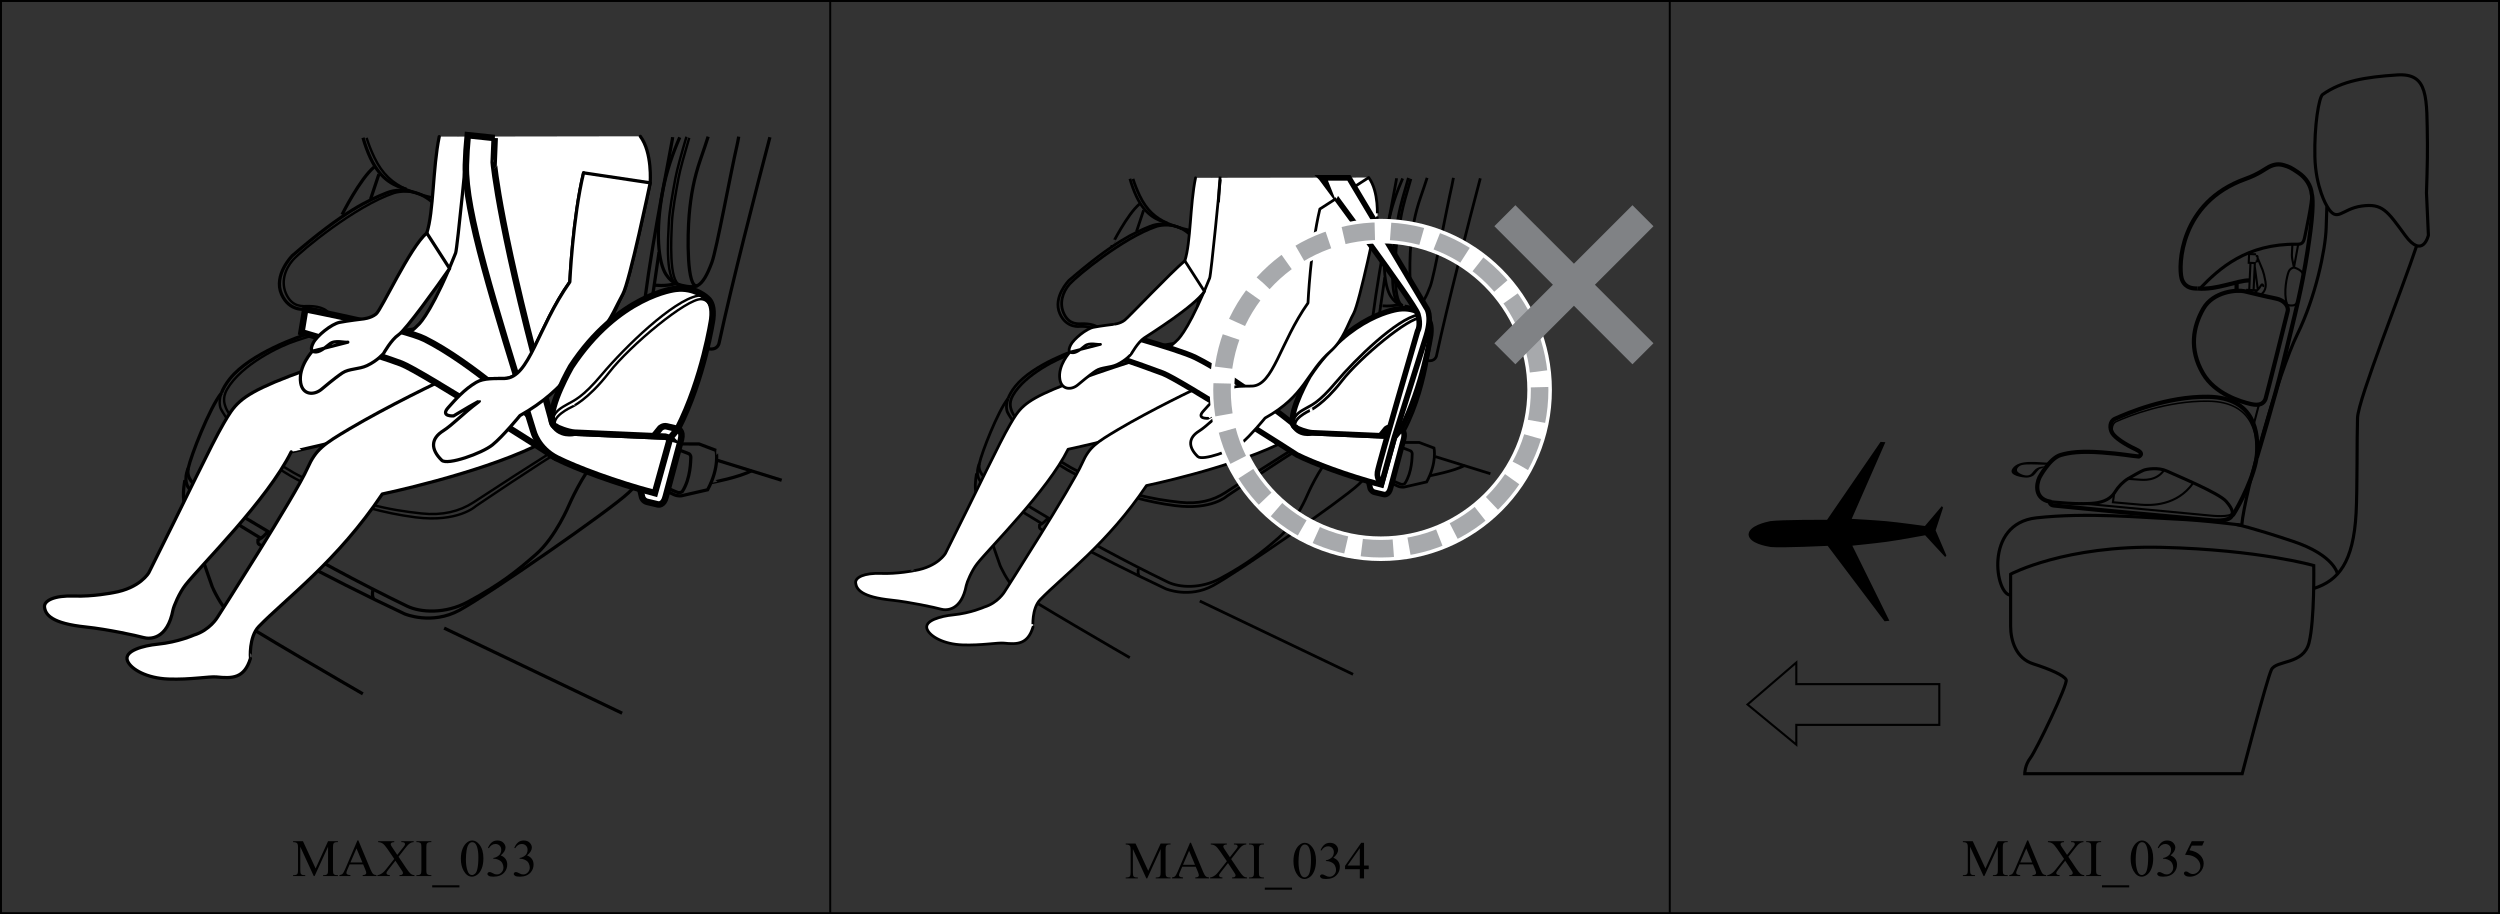
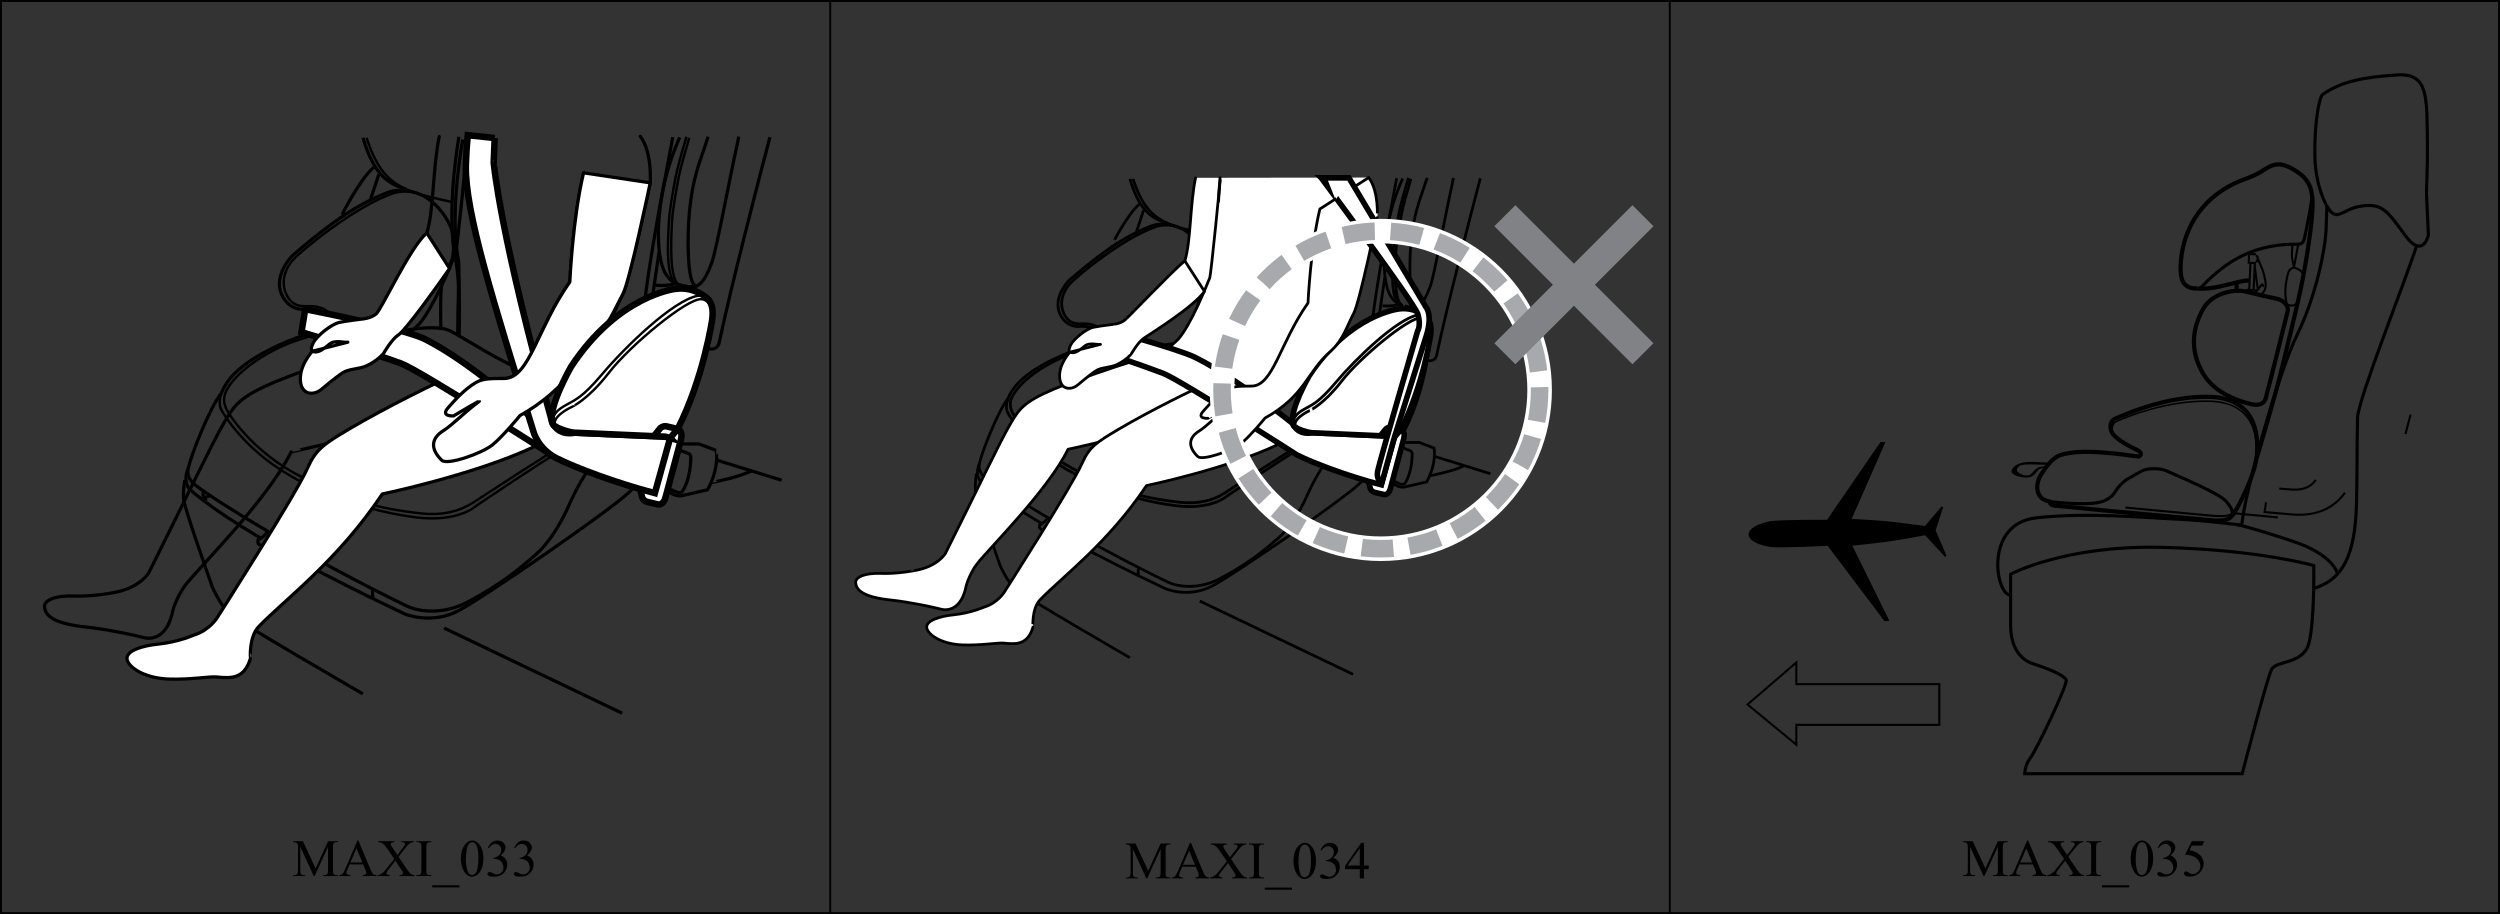
<svg xmlns="http://www.w3.org/2000/svg" xml:space="preserve" width="134mm" height="49mm" version="1.1" style="shape-rendering:geometricPrecision; text-rendering:geometricPrecision; image-rendering:optimizeQuality; fill-rule:evenodd; clip-rule:evenodd" viewBox="0 0 13418.63 4906.84">
  <rect x="0" y="0" width="13418.63" height="4906.84" fill="#333333" stroke="none" />
  <defs>
    <style type="text/css">
   
    .str2 {stroke:black;stroke-width:13.11;stroke-miterlimit:4}
    .str0 {stroke:black;stroke-width:10.59;stroke-miterlimit:4}
    .str7 {stroke:black;stroke-width:8.48;stroke-miterlimit:4}
    .str9 {stroke:black;stroke-width:11.31;stroke-miterlimit:10}
    .str8 {stroke:black;stroke-width:11.31;stroke-miterlimit:4}
    .str13 {stroke:white;stroke-width:131.8;stroke-miterlimit:4}
    .str6 {stroke:black;stroke-width:16.95;stroke-miterlimit:4}
    .str4 {stroke:black;stroke-width:34.98;stroke-miterlimit:4}
    .str11 {stroke:black;stroke-width:30.13;stroke-miterlimit:4}
    .str1 {stroke:black;stroke-width:17.48;stroke-miterlimit:4}
    .str5 {stroke:black;stroke-width:22.61;stroke-miterlimit:4}
    .str10 {stroke:black;stroke-width:15.05;stroke-miterlimit:4}
    .str3 {stroke:black;stroke-width:17.48;stroke-linecap:round;stroke-linejoin:round;stroke-miterlimit:4}
    .str12 {stroke:black;stroke-width:15.05;stroke-linecap:round;stroke-linejoin:round;stroke-miterlimit:4}
    .str14 {stroke:#A7A9AC;stroke-width:94.15;stroke-miterlimit:4;stroke-dasharray:169.556 84.778}
    .fil0 {fill:none;fill-rule:nonzero}
    .fil3 {fill:black;fill-rule:nonzero}
    .fil1 {fill:black;fill-rule:nonzero}
    .fil4 {fill:#808285;fill-rule:nonzero}
    .fil2 {fill:white;fill-rule:nonzero}
   
  </style>
  </defs>
  <g id="Слой_x0020_1">
    <polygon class="fil0 str0" points="5.3,4901.53 13413.33,4901.53 13413.33,5.3 5.3,5.3 " />
    <path class="fil1" d="M10646.59 4702.26l-72.26 -157.42 0 124.97c0,11.54 1.2,18.75 3.69,21.55 3.44,3.85 8.81,5.77 16.18,5.77l6.65 0 0 5.13 -65.13 0 0 -5.13 6.57 0c7.93,0 13.54,-2.4 16.82,-7.13 2,-2.96 3.04,-9.69 3.04,-20.19l0 -122.25c0,-8.25 -0.88,-14.26 -2.72,-17.94 -1.28,-2.64 -3.61,-4.89 -7.05,-6.73 -3.44,-1.76 -9.05,-2.64 -16.66,-2.64l0 -5.13 52.95 0 67.93 146.44 66.73 -146.44 53.03 0 0 5.13 -6.49 0c-8.01,0 -13.7,2.4 -16.98,7.21 -2,2.96 -3.04,9.61 -3.04,20.11l0 122.25c0,11.54 1.28,18.75 3.85,21.55 3.44,3.85 8.81,5.77 16.18,5.77l6.49 0 0 5.13 -79.47 0 0 -5.13 6.57 0c8.01,0 13.62,-2.4 16.82,-7.13 2,-2.96 3.04,-9.69 3.04,-20.19l0 -124.97 -72.18 157.42 -4.57 0zm265.01 -62.65l-72.42 0 -12.74 29.56c-3.12,7.29 -4.65,12.66 -4.65,16.26 0,2.8 1.36,5.29 4.09,7.45 2.64,2.16 8.49,3.61 17.54,4.25l0 5.13 -58.88 0 0 -5.13c7.77,-1.36 12.82,-3.2 15.14,-5.37 4.73,-4.41 9.93,-13.38 15.62,-26.92l65.77 -153.97 4.89 0 65.13 155.66c5.21,12.5 10.01,20.59 14.26,24.35 4.25,3.77 10.25,5.85 17.86,6.25l0 5.13 -73.86 0 0 -5.13c7.45,-0.4 12.5,-1.6 15.14,-3.77 2.64,-2.08 3.93,-4.65 3.93,-7.69 0,-4.01 -1.84,-10.41 -5.53,-19.15l-11.3 -26.92zm-3.85 -10.25l-31.72 -75.54 -32.61 75.54 64.33 0zm194.03 -30.76l40.14 59.92c11.14,16.58 19.47,27 24.83,31.4 5.37,4.41 12.18,6.81 20.43,7.21l0 5.13 -80.27 0 0 -5.13c5.37,-0.08 9.29,-0.56 11.86,-1.6 1.92,-0.88 3.52,-2.16 4.81,-3.85 1.2,-1.68 1.84,-3.44 1.84,-5.13 0,-2.16 -0.4,-4.25 -1.28,-6.41 -0.64,-1.52 -3.2,-5.61 -7.61,-12.1l-31.72 -48.07 -39.17 50.23c-4.17,5.37 -6.65,8.89 -7.45,10.65 -0.88,1.84 -1.28,3.69 -1.28,5.69 0,2.96 1.28,5.37 3.77,7.29 2.48,1.92 7.21,3.04 14.18,3.28l0 5.13 -66.33 0 0 -5.13c4.73,-0.4 8.73,-1.36 12.1,-2.88 5.69,-2.4 11.14,-5.61 16.34,-9.69 5.13,-4.01 10.98,-10.17 17.62,-18.59l44.14 -55.76 -36.85 -53.91c-10.01,-14.66 -18.51,-24.27 -25.48,-28.84 -6.97,-4.57 -15.06,-6.97 -24.19,-7.21l0 -5.13 86.52 0 0 5.13c-7.29,0.24 -12.34,1.44 -15.06,3.52 -2.72,2.16 -4.09,4.49 -4.09,7.13 0,3.36 2.24,8.33 6.65,14.9l28.68 42.86 33.25 -42.06c3.85,-4.97 6.25,-8.41 7.13,-10.25 0.88,-1.84 1.28,-3.69 1.28,-5.61 0,-1.92 -0.56,-3.61 -1.68,-5.13 -1.36,-1.92 -3.04,-3.28 -5.21,-4.09 -2.16,-0.72 -6.49,-1.2 -13.14,-1.28l0 -5.13 66.41 0 0 5.13c-5.21,0.24 -9.53,1.12 -12.82,2.48 -4.97,2.16 -9.53,4.97 -13.62,8.57 -4.17,3.61 -10.01,10.17 -17.62,19.87l-37.09 47.43zm176 98.54l0 5.13 -80.19 0 0 -5.13 6.65 0c7.69,0 13.3,-2.24 16.82,-6.73 2.16,-2.96 3.28,-10.01 3.28,-21.23l0 -120.89c0,-9.53 -0.56,-15.78 -1.76,-18.83 -0.96,-2.32 -2.88,-4.25 -5.69,-5.93 -4.09,-2.16 -8.25,-3.28 -12.66,-3.28l-6.65 0 0 -5.13 80.19 0 0 5.13 -6.81 0c-7.61,0 -13.22,2.24 -16.66,6.73 -2.32,2.96 -3.44,10.01 -3.44,21.31l0 120.89c0,9.45 0.56,15.7 1.76,18.75 0.88,2.32 2.8,4.25 5.77,5.93 4.01,2.16 8.17,3.28 12.58,3.28l6.81 0zm150.69 66.09l-146.12 0 0 -11.54 146.12 0 0 11.54zm7.69 -153.41c0,-21.39 3.2,-39.74 9.69,-55.2 6.49,-15.38 14.98,-26.84 25.64,-34.37 8.25,-6.01 16.82,-8.97 25.72,-8.97 14.34,0 27.24,7.29 38.61,21.95 14.26,18.11 21.39,42.7 21.39,73.7 0,21.71 -3.12,40.14 -9.37,55.28 -6.25,15.22 -14.26,26.28 -23.95,33.09 -9.69,6.81 -19.07,10.25 -28.04,10.25 -17.86,0 -32.77,-10.49 -44.62,-31.56 -10.01,-17.78 -15.06,-39.17 -15.06,-64.17zm27.08 3.44c0,25.72 3.2,46.79 9.53,63.05 5.21,13.7 13.06,20.59 23.47,20.59 4.97,0 10.09,-2.24 15.46,-6.73 5.37,-4.41 9.37,-11.94 12.1,-22.43 4.25,-15.78 6.41,-38.13 6.41,-66.89 0,-21.39 -2.24,-39.17 -6.65,-53.43 -3.28,-10.57 -7.61,-18.03 -12.82,-22.43 -3.77,-3.04 -8.33,-4.57 -13.7,-4.57 -6.25,0 -11.78,2.8 -16.66,8.41 -6.65,7.61 -11.14,19.63 -13.54,35.97 -2.4,16.42 -3.61,32.53 -3.61,48.47zm118.4 -62.49c5.37,-12.58 12.1,-22.35 20.27,-29.24 8.09,-6.81 18.27,-10.25 30.36,-10.25 14.98,0 26.52,4.89 34.53,14.66 6.09,7.29 9.13,15.06 9.13,23.31 0,13.62 -8.57,27.72 -25.72,42.22 11.54,4.49 20.27,10.9 26.12,19.31 5.85,8.41 8.81,18.27 8.81,29.56 0,16.18 -5.13,30.2 -15.46,42.06 -13.38,15.46 -32.85,23.15 -58.4,23.15 -12.58,0 -21.07,-1.6 -25.64,-4.73 -4.57,-3.12 -6.89,-6.41 -6.89,-10.01 0,-2.64 1.12,-5.05 3.28,-7.05 2.16,-2 4.73,-3.04 7.77,-3.04 2.32,0 4.65,0.4 7.05,1.12 1.52,0.48 5.13,2.16 10.65,5.05 5.53,2.88 9.29,4.65 11.38,5.21 3.44,0.96 7.05,1.44 10.9,1.44 9.37,0 17.54,-3.61 24.51,-10.9 6.97,-7.29 10.41,-15.86 10.41,-25.8 0,-7.29 -1.6,-14.34 -4.81,-21.23 -2.4,-5.13 -5.05,-9.05 -7.85,-11.7 -3.93,-3.69 -9.37,-7.05 -16.26,-10.01 -6.97,-2.96 -14.02,-4.49 -21.15,-4.49l-4.41 0 0 -4.17c7.29,-0.88 14.58,-3.52 21.87,-7.85 7.29,-4.33 12.66,-9.53 15.94,-15.62 3.28,-6.01 4.97,-12.74 4.97,-20.03 0,-9.45 -2.96,-17.14 -8.89,-22.99 -6.01,-5.85 -13.38,-8.73 -22.19,-8.73 -14.26,0 -26.2,7.61 -35.73,22.91l-4.57 -2.16zm249.63 -35.65l-10.73 23.47 -56.32 0 -12.26 25.15c24.35,3.61 43.66,12.66 57.92,27.16 12.26,12.5 18.35,27.24 18.35,44.14 0,9.85 -2,18.91 -5.93,27.32 -4.01,8.41 -9.05,15.54 -15.14,21.39 -6.09,5.85 -12.82,10.65 -20.27,14.26 -10.57,5.05 -21.47,7.53 -32.61,7.53 -11.22,0 -19.39,-1.92 -24.43,-5.77 -5.13,-3.77 -7.69,-8.01 -7.69,-12.58 0,-2.56 1.04,-4.81 3.2,-6.81 2.08,-2 4.73,-2.96 7.93,-2.96 2.4,0 4.49,0.4 6.33,1.12 1.76,0.72 4.81,2.64 9.13,5.61 6.89,4.81 13.86,7.21 20.99,7.21 10.82,0 20.27,-4.09 28.44,-12.26 8.09,-8.09 12.18,-18.03 12.18,-29.72 0,-11.3 -3.61,-21.87 -10.9,-31.72 -7.29,-9.77 -17.38,-17.3 -30.12,-22.59 -10.01,-4.17 -23.71,-6.57 -41.02,-7.21l35.89 -72.74 67.05 0z" />
    <path class="fil1" d="M1684.03 4702.26l-72.26 -157.42 0 124.97c0,11.54 1.2,18.75 3.69,21.55 3.44,3.85 8.81,5.77 16.18,5.77l6.65 0 0 5.13 -65.13 0 0 -5.13 6.57 0c7.93,0 13.54,-2.4 16.82,-7.13 2,-2.96 3.04,-9.69 3.04,-20.19l0 -122.25c0,-8.25 -0.88,-14.26 -2.72,-17.94 -1.28,-2.64 -3.61,-4.89 -7.05,-6.73 -3.44,-1.76 -9.05,-2.64 -16.66,-2.64l0 -5.13 52.95 0 67.93 146.44 66.73 -146.44 53.03 0 0 5.13 -6.49 0c-8.01,0 -13.7,2.4 -16.98,7.21 -2,2.96 -3.04,9.61 -3.04,20.11l0 122.25c0,11.54 1.28,18.75 3.85,21.55 3.44,3.85 8.81,5.77 16.18,5.77l6.49 0 0 5.13 -79.47 0 0 -5.13 6.57 0c8.01,0 13.62,-2.4 16.82,-7.13 2,-2.96 3.04,-9.69 3.04,-20.19l0 -124.97 -72.18 157.42 -4.57 0zm265.01 -62.65l-72.42 0 -12.74 29.56c-3.12,7.29 -4.65,12.66 -4.65,16.26 0,2.8 1.36,5.29 4.09,7.45 2.64,2.16 8.49,3.61 17.54,4.25l0 5.13 -58.88 0 0 -5.13c7.77,-1.36 12.82,-3.2 15.14,-5.37 4.73,-4.41 9.93,-13.38 15.62,-26.92l65.77 -153.97 4.89 0 65.13 155.66c5.21,12.5 10.01,20.59 14.26,24.35 4.25,3.77 10.25,5.85 17.86,6.25l0 5.13 -73.86 0 0 -5.13c7.45,-0.4 12.5,-1.6 15.14,-3.77 2.64,-2.08 3.93,-4.65 3.93,-7.69 0,-4.01 -1.84,-10.41 -5.53,-19.15l-11.3 -26.92zm-3.85 -10.25l-31.72 -75.54 -32.61 75.54 64.33 0zm194.03 -30.76l40.14 59.92c11.14,16.58 19.47,27 24.83,31.4 5.37,4.41 12.18,6.81 20.43,7.21l0 5.13 -80.27 0 0 -5.13c5.37,-0.08 9.29,-0.56 11.86,-1.6 1.92,-0.88 3.52,-2.16 4.81,-3.85 1.2,-1.68 1.84,-3.44 1.84,-5.13 0,-2.16 -0.4,-4.25 -1.28,-6.41 -0.64,-1.52 -3.2,-5.61 -7.61,-12.1l-31.72 -48.07 -39.17 50.23c-4.17,5.37 -6.65,8.89 -7.45,10.65 -0.88,1.84 -1.28,3.69 -1.28,5.69 0,2.96 1.28,5.37 3.77,7.29 2.48,1.92 7.21,3.04 14.18,3.28l0 5.13 -66.33 0 0 -5.13c4.73,-0.4 8.73,-1.36 12.1,-2.88 5.69,-2.4 11.14,-5.61 16.34,-9.69 5.13,-4.01 10.98,-10.17 17.62,-18.59l44.14 -55.76 -36.85 -53.91c-10.01,-14.66 -18.51,-24.27 -25.48,-28.84 -6.97,-4.57 -15.06,-6.97 -24.19,-7.21l0 -5.13 86.52 0 0 5.13c-7.29,0.24 -12.34,1.44 -15.06,3.52 -2.72,2.16 -4.09,4.49 -4.09,7.13 0,3.36 2.24,8.33 6.65,14.9l28.68 42.86 33.25 -42.06c3.85,-4.97 6.25,-8.41 7.13,-10.25 0.88,-1.84 1.28,-3.69 1.28,-5.61 0,-1.92 -0.56,-3.61 -1.68,-5.13 -1.36,-1.92 -3.04,-3.28 -5.21,-4.09 -2.16,-0.72 -6.49,-1.2 -13.14,-1.28l0 -5.13 66.41 0 0 5.13c-5.21,0.24 -9.53,1.12 -12.82,2.48 -4.97,2.16 -9.53,4.97 -13.62,8.57 -4.17,3.61 -10.01,10.17 -17.62,19.87l-37.09 47.43zm176 98.54l0 5.13 -80.19 0 0 -5.13 6.65 0c7.69,0 13.3,-2.24 16.82,-6.73 2.16,-2.96 3.28,-10.01 3.28,-21.23l0 -120.89c0,-9.53 -0.56,-15.78 -1.76,-18.83 -0.96,-2.32 -2.88,-4.25 -5.69,-5.93 -4.09,-2.16 -8.25,-3.28 -12.66,-3.28l-6.65 0 0 -5.13 80.19 0 0 5.13 -6.81 0c-7.61,0 -13.22,2.24 -16.66,6.73 -2.32,2.96 -3.44,10.01 -3.44,21.31l0 120.89c0,9.45 0.56,15.7 1.76,18.75 0.88,2.32 2.8,4.25 5.77,5.93 4.01,2.16 8.17,3.28 12.58,3.28l6.81 0zm150.69 66.09l-146.12 0 0 -11.54 146.12 0 0 11.54zm7.69 -153.41c0,-21.39 3.2,-39.74 9.69,-55.2 6.49,-15.38 14.98,-26.84 25.64,-34.37 8.25,-6.01 16.82,-8.97 25.72,-8.97 14.34,0 27.24,7.29 38.61,21.95 14.26,18.11 21.39,42.7 21.39,73.7 0,21.71 -3.12,40.14 -9.37,55.28 -6.25,15.22 -14.26,26.28 -23.95,33.09 -9.69,6.81 -19.07,10.25 -28.04,10.25 -17.86,0 -32.77,-10.49 -44.62,-31.56 -10.01,-17.78 -15.06,-39.17 -15.06,-64.17zm27.08 3.44c0,25.72 3.2,46.79 9.53,63.05 5.21,13.7 13.06,20.59 23.47,20.59 4.97,0 10.09,-2.24 15.46,-6.73 5.37,-4.41 9.37,-11.94 12.1,-22.43 4.25,-15.78 6.41,-38.13 6.41,-66.89 0,-21.39 -2.24,-39.17 -6.65,-53.43 -3.28,-10.57 -7.61,-18.03 -12.82,-22.43 -3.77,-3.04 -8.33,-4.57 -13.7,-4.57 -6.25,0 -11.78,2.8 -16.66,8.41 -6.65,7.61 -11.14,19.63 -13.54,35.97 -2.4,16.42 -3.61,32.53 -3.61,48.47zm118.4 -62.49c5.37,-12.58 12.1,-22.35 20.27,-29.24 8.09,-6.81 18.27,-10.25 30.36,-10.25 14.98,0 26.52,4.89 34.53,14.66 6.09,7.29 9.13,15.06 9.13,23.31 0,13.62 -8.57,27.72 -25.72,42.22 11.54,4.49 20.27,10.9 26.12,19.31 5.85,8.41 8.81,18.27 8.81,29.56 0,16.18 -5.13,30.2 -15.46,42.06 -13.38,15.46 -32.85,23.15 -58.4,23.15 -12.58,0 -21.07,-1.6 -25.64,-4.73 -4.57,-3.12 -6.89,-6.41 -6.89,-10.01 0,-2.64 1.12,-5.05 3.28,-7.05 2.16,-2 4.73,-3.04 7.77,-3.04 2.32,0 4.65,0.4 7.05,1.12 1.52,0.48 5.13,2.16 10.65,5.05 5.53,2.88 9.29,4.65 11.38,5.21 3.44,0.96 7.05,1.44 10.9,1.44 9.37,0 17.54,-3.61 24.51,-10.9 6.97,-7.29 10.41,-15.86 10.41,-25.8 0,-7.29 -1.6,-14.34 -4.81,-21.23 -2.4,-5.13 -5.05,-9.05 -7.85,-11.7 -3.93,-3.69 -9.37,-7.05 -16.26,-10.01 -6.97,-2.96 -14.02,-4.49 -21.15,-4.49l-4.41 0 0 -4.17c7.29,-0.88 14.58,-3.52 21.87,-7.85 7.29,-4.33 12.66,-9.53 15.94,-15.62 3.28,-6.01 4.97,-12.74 4.97,-20.03 0,-9.45 -2.96,-17.14 -8.89,-22.99 -6.01,-5.85 -13.38,-8.73 -22.19,-8.73 -14.26,0 -26.2,7.61 -35.73,22.91l-4.57 -2.16zm141.32 0c5.37,-12.58 12.1,-22.35 20.27,-29.24 8.09,-6.81 18.27,-10.25 30.36,-10.25 14.98,0 26.52,4.89 34.53,14.66 6.09,7.29 9.13,15.06 9.13,23.31 0,13.62 -8.57,27.72 -25.72,42.22 11.54,4.49 20.27,10.9 26.12,19.31 5.85,8.41 8.81,18.27 8.81,29.56 0,16.18 -5.13,30.2 -15.46,42.06 -13.38,15.46 -32.85,23.15 -58.4,23.15 -12.58,0 -21.07,-1.6 -25.64,-4.73 -4.57,-3.12 -6.89,-6.41 -6.89,-10.01 0,-2.64 1.12,-5.05 3.28,-7.05 2.16,-2 4.73,-3.04 7.77,-3.04 2.32,0 4.65,0.4 7.05,1.12 1.52,0.48 5.13,2.16 10.65,5.05 5.53,2.88 9.29,4.65 11.38,5.21 3.44,0.96 7.05,1.44 10.9,1.44 9.37,0 17.54,-3.61 24.51,-10.9 6.97,-7.29 10.41,-15.86 10.41,-25.8 0,-7.29 -1.6,-14.34 -4.81,-21.23 -2.4,-5.13 -5.05,-9.05 -7.85,-11.7 -3.93,-3.69 -9.37,-7.05 -16.26,-10.01 -6.97,-2.96 -14.02,-4.49 -21.15,-4.49l-4.41 0 0 -4.17c7.29,-0.88 14.58,-3.52 21.87,-7.85 7.29,-4.33 12.66,-9.53 15.94,-15.62 3.28,-6.01 4.97,-12.74 4.97,-20.03 0,-9.45 -2.96,-17.14 -8.89,-22.99 -6.01,-5.85 -13.38,-8.73 -22.19,-8.73 -14.26,0 -26.2,7.61 -35.73,22.91l-4.57 -2.16z" />
    <line class="fil0 str0" x1="4456.18" y1="0.01" x2="4456.18" y2="4906.84" />
    <line class="fil0 str0" x1="8962.43" y1="0.01" x2="8962.43" y2="4906.84" />
    <path class="fil0 str1" d="M3800.89 733.44c-11.8,37.55 -22.64,68.61 -41.62,123.75 -33.38,96.9 -51.11,189.28 -60.29,297.35 -9.36,108.17 -13.89,399.76 44.93,378.42" />
    <path class="fil0 str1" d="M3648.37 737.29c-34.94,80.01 -71.96,182.56 -91.46,289.25 -40.63,221.26 -23.07,383.22 17.94,446.53 34.55,53.31 74.99,55.96 74.99,55.96 0,0 64.76,19.72 94.08,3.89 28.89,-15.75 52.14,-57.44 77.05,-124.59 24.9,-66.91 101.6,-484.15 134.07,-624.41 3.35,-14.27 7.94,-37.23 9.92,-50.48" />
    <path class="fil0 str1" d="M3610.25 736.07c-0.36,3.82 -0.71,7.7 -1.35,11.55 -9.18,60.55 -99.8,494.37 -147.37,857.81" />
    <line class="fil0 str1" x1="2383.77" y1="3371.3" x2="3339.22" y2="3828.15" />
    <path class="fil0 str1" d="M992.76 2575.99c0,0.07 -12.68,57.72 -6.39,108.73 6.39,51.12 153.31,466.25 153.31,466.25 0,0.07 44.65,102.16 95.81,146.74 51.08,44.87 712.08,426.54 712.08,426.54" />
    <path class="fil0 str1" d="M1835.83 1152c0,0 95.8,-191.72 172.46,-255.56" />
    <line class="fil0 str1" x1="1989.09" y1="1068.92" x2="2033.78" y2="934.82" />
    <path class="fil0 str1" d="M4132.43 736.41c-70.94,269.76 -203.9,783.87 -272.12,1101.99 0,0 -4.71,43.27 -57.45,33.67" />
    <line class="fil0 str1" x1="3850.78" y1="2470.9" x2="4195.51" y2="2577.8" />
    <path class="fil0 str1" d="M3817.24 2590.55c0,0.03 153.25,-28.83 217.93,-64.68" />
    <path class="fil0 str1" d="M3614.09 2402.78l84.71 33.14c0,0 10.14,6.22 9.11,20.77 -1.09,14.49 0.36,110.54 -46.02,182.15 0,0 -11.21,8.26 -23.6,4.59 -12.37,-3.68 -77.65,-33.98 -77.65,-33.98" />
    <path class="fil0 str1" d="M3621.7 2382.75l130 0.14 92.13 34.84c-0.03,0 20.18,89.65 -45.74,211.07l-139.01 31.97c0,0 -18.8,4.21 -41.3,-5.83 -22.71,-9.96 -62.88,-30.35 -62.88,-30.35" />
    <path class="fil0 str2" d="M1967.62 739.87c10.88,34.27 24.61,69.39 41.72,105.21 42.75,89.48 98.11,138.23 172.57,171.3 65.39,28.97 145.26,45.96 243.79,68.14" />
    <path class="fil0 str2" d="M3684.4 734.01c-23.73,79.73 -51.01,177.06 -58.99,220.87 -12.4,67.89 -33,175.25 -35.86,245.52 -2.75,70.55 -24.97,330.52 60.3,328.68" />
    <path class="fil0 str2" d="M3699.49 739.83c-23.35,78.74 -49.96,173.1 -57.62,216.09 -12.4,67.86 -33.04,175.29 -35.82,245.81 -2.93,70.33 -17.38,311.72 43.8,327.29" />
    <path class="fil0 str1" d="M1948.43 739.26c11.09,38.96 24.61,76.17 40.31,109.55 57.83,123.5 134.91,149.15 193.24,167.55" />
    <path class="fil0 str2" d="M2272.49 1051.3c-75.96,-40.67 -156.68,-15.62 -156.68,-15.62 -208.36,69.85 -499.27,309.68 -543.54,359.88 -44.19,50.55 -66.98,122.69 -33.25,188.68 33.74,65.84 85.11,59.06 115.59,58.74 30.52,-0.49 106.51,4.71 118.38,56.46 11.76,51.5 -33.21,76.52 -33.21,76.52 0,0 -57.66,24.09 -146.04,51.22 -88.25,27.1 -298.84,129.76 -374.57,261.73 -30.31,52.85 -10.35,88.18 -5.59,103.33 4.74,14.84 131.88,232.52 415.45,373.2 283.6,140.78 457.77,171.16 632.92,190.47 112.16,12.27 204.39,-10.77 279.19,-59.27 74.71,-48.65 375.31,-245.91 485.28,-308.9 15.82,-9.11 45.35,-29.99 47.66,-65.39" />
    <path class="fil0 str1" d="M2366.59 1762.66c0,0 -99.34,-18.98 -294.91,33.49 -106.16,28.37 -216.09,-2.19 -216.09,-2.19 0,0 -78.67,-21.62 -115.73,-17.94" />
    <path class="fil0 str1" d="M2272.49 1051.3c76.17,40.84 136.47,126.51 155.02,191.22 0,0 22.04,119.48 -11.8,172.44 -15.41,23.73 -39,50.83 -46.67,126.4 -7.73,75.92 -2.43,221.29 -2.43,221.29 0,0 16.21,-1.02 54.3,15.37 0,0 75.96,43.02 138.48,80.57 62.57,37.7 285.3,168.09 455.5,208.71" />
    <path class="fil0 str2" d="M1188.62 2109.37c-21.03,57.4 -1.31,89.02 -1.31,89.02 -0.04,0 118.77,229.66 428.12,386.3 -0.03,0 264.95,147.2 614.47,191.97 229.13,29.32 323.7,-59.77 323.7,-59.77 0,0 355.99,-241.22 473.91,-308.83 39.75,-22.68 67.16,-51.29 71.75,-81.67" />
    <path class="fil0 str1" d="M3512.38 1530.07c0,0 58.96,8.76 114.6,-8.05" />
    <path class="fil0 str1" d="M1090.27 2637.91c0,0 -3.11,34.41 6.57,42.32 -0.11,0.03 3.53,-11.28 14.17,-14.17 5.86,-1.62 12.58,-4.45 12.58,-4.45" />
    <path class="fil0 str1" d="M2001.64 3168.58c0,0 -7.49,26.18 3.82,46.95" />
    <path class="fil0 str1" d="M3529.04 2387.57c9.78,23.52 -48.9,156.99 -154.99,256.86 -105.98,99.45 -748.5,543.22 -907.16,630.34 -149.64,82.24 -295.01,20.32 -295.01,20.32 -212.96,-99.84 -429.54,-211.08 -586,-293.82 0,0 -11.98,4.95 -23.74,8.2 -12.05,3.17 -19.68,0.07 -19.68,0.07 0,0 -147.81,-85 -152.57,-88 -4.81,-3.03 -5.55,-10.38 -5.55,-10.38l0.35 -13.04c12.02,-6.92 22.65,-10.7 45.68,-35.72l167.13 95.42 0.53 26.53" />
    <polyline class="fil0 str1" points="1585.83,3001.28 1586.26,2988.91 1598.02,2984.36 " />
    <path class="fil0 str1" d="M2483.73 748.53c-31.75,184.94 -61.96,461.37 -21.83,654.99 0,0.04 6.82,202.64 2.75,398.45" />
    <path class="fil0 str1" d="M2463.22 734.27c-17.3,105.39 -43.69,301.03 -36.77,481.05 0,0.07 1.27,56.1 6.36,94.68 5.02,38.43 32,165.04 27.63,266.47 -2.05,45.92 -3.21,137.59 -3.82,224.46" />
    <line class="fil0 str1" x1="3537.26" y1="1353.45" x2="3503.77" y2="1582.76" />
    <path class="fil0 str1" d="M1010.21 2513.8c0,0 -34.2,73.51 11.55,114.99 0,0 89.62,89.13 378.89,260.85" />
    <path class="fil0 str1" d="M3579.24 2415.16c0,0 -5.27,-33.46 -66.56,-32.51 -60.93,0.88 -223.02,-12.68 -305.32,75.78 -82.35,88.74 -151.8,249.41 -151.8,249.41 0,0 -73.06,175.68 -178.58,267.64 -105.49,92.27 -189.35,159.89 -364.97,254.98 -122.33,66.06 -255.09,57.8 -327.76,22.68 -531.78,-257.07 -1030.42,-565.69 -1134.81,-648.95 0,0.07 -51.54,-31.86 -39.25,-90.41 13.96,-66.27 114.54,-325.57 178.44,-404.42" />
    <path class="fil0 str1" d="M2272.49 1051.3c0,0 -100.47,-55.12 -197.37,-15.79 -96.82,39.1 -225.2,93.97 -506.47,337.02 0,0.03 -102.98,104.46 -57.31,207.19 41.97,94.43 126.97,79.84 126.97,79.84 0,0 102.13,-5.66 106.3,45.5 4.07,51.04 -27.48,66.83 -81.92,83.51 -54.72,16.6 -318.08,106.9 -428.66,244.11 -23.27,29.22 -37.41,54.8 -45.39,76.7" />
-     <path class="fil2" d="M2371.09 2470.55c29.39,28.62 216.09,-37.19 272.02,-82.62 56.24,-45.43 147.67,-157.31 147.67,-157.31 251.49,-140 257.88,-284.71 409.72,-417.78 77.72,-68.24 105.84,-168.08 142.19,-233.64 36.6,-65.75 147.13,-597.88 147.13,-597.88 0,0 12.51,-162.26 -53.09,-249.72l-1079.27 1.72c-34.76,166.04 -29.57,405.17 -66.87,517.26l55.85 86.73 66.63 103.89 32.47 -83.13c-12.23,30.63 -23.92,59 -34.98,85.21 -112.98,263.44 -169.25,303.7 -169.25,303.7 0,0 -51.09,56.04 -116.79,77.83 -65.6,21.94 -460.45,145.51 -650.19,225.77 -189.6,80.37 -217.36,124.88 -273.5,221.22 -69.28,118.95 -195.96,391.49 -402.09,802.06 0,0 -46.1,82.95 -192.08,107.53 0,0 -108.24,21.59 -209.17,17.84 -106.9,-3.96 -163.03,24.94 -158.58,60.02 5.06,40.55 38.5,87.11 223.13,106.3 113.54,11.94 271.8,46.27 307.73,56.31 35.58,10.24 128.38,10.45 158.69,-148.06 3.68,-19.29 33.56,-91.68 67.19,-134.46 80.29,-102.23 439.78,-456.38 567.38,-713.99 0,0.07 266.12,-55.78 536.16,-135.93l271.92 181.11z" />
    <path class="fil0 str3" d="M3132.34 927.72c-58.29,243.27 -73.9,585.76 -73.9,585.76 -175.08,248.13 -216.31,514.31 -349.46,517.99 -51.01,1.27 -111.92,-3.68 -153.17,20.92 -63.7,37.51 -111.78,92.45 -150.78,136.18 -43.2,48.76 29.32,43.81 29.32,43.81 0,0 177.98,-107.18 130.53,-72.25 -74.92,55.51 -137.73,121.81 -185.92,152.05 -66.27,41.58 -69.57,98.21 -7.88,158.37 29.39,28.65 216.09,-37.2 272.05,-82.62 56.21,-45.4 147.68,-157.32 147.68,-157.32 251.45,-139.99 257.85,-284.7 409.72,-417.77 77.68,-68.18 105.84,-168.08 142.15,-233.65 36.57,-65.7 147.14,-597.8 147.14,-597.8 0,0 12.5,-162.29 -53.1,-249.73" />
    <path class="fil0 str3" d="M2511.2 748.05c0,0 -56.67,587.84 -65.67,610.02 -12.23,30.63 -23.92,59 -34.98,85.21 -112.98,263.44 -169.25,303.78 -169.25,303.78 0,0 -51.05,55.99 -116.79,77.83 -65.6,21.9 -460.45,145.43 -650.19,225.69 -189.6,80.44 -217.4,124.95 -273.5,221.22 -69.28,118.95 -195.96,391.49 -402.09,802.06 0,0 -46.1,82.95 -192.08,107.54 0,0 -108.24,21.58 -209.17,17.83 -106.9,-3.96 -163.03,24.97 -158.58,60.02 5.09,40.56 38.5,87.11 223.13,106.3 113.54,11.94 271.84,46.27 307.73,56.35 35.58,10.2 128.38,10.41 158.69,-148.1 3.68,-19.25 33.56,-91.67 67.19,-134.38 80.29,-102.31 439.74,-456.46 567.31,-714.03 0,0.04 266.19,-55.82 536.23,-135.97" />
    <path class="fil2" d="M2422.47 2019.3c-64.18,26.14 -348.84,165.33 -545.8,281.94 -138.44,82.31 -181.22,109.79 -226.23,211.6 -63.9,144.95 -483.65,800.96 -483.65,800.96 0,0 -40.92,69.39 -126.73,95.14 0,0 -83.12,37.62 -194.26,48.75 -75.2,7.45 -183.88,35.61 -161.37,89.94 18.91,45 103.61,93.05 220.27,97.19 116.61,4.31 220.62,-15.05 257.61,-11.21 82.95,8.55 148.8,8.98 181.82,-99.44 -0.11,0 -9.5,-115.27 45.08,-171.62 144.48,-149.23 421.84,-351.36 662.51,-710.92 0,0 498.53,-103.79 818,-255.2l-447.24 -377.14z" />
    <path class="fil0 str3" d="M2357.5 733.36c-34.8,166.03 -29.6,405.16 -66.87,517.22" />
    <path class="fil0 str3" d="M2422.47 2019.3c-64.18,26.14 -348.84,165.33 -545.8,281.94 -138.44,82.31 -181.22,109.79 -226.23,211.6 -63.9,144.95 -483.65,800.96 -483.65,800.96 0,0 -40.92,69.39 -126.73,95.14 0,0 -83.12,37.62 -194.26,48.75 -75.2,7.45 -183.88,35.61 -161.37,89.94 18.91,45 103.61,93.05 220.27,97.19 116.61,4.31 220.62,-15.05 257.61,-11.21 82.95,8.55 148.8,8.98 181.82,-99.44 -0.11,0 -9.5,-115.27 45.08,-171.62 144.48,-149.23 421.84,-351.36 662.51,-710.92 0,0 498.53,-103.79 818,-255.2" />
    <path class="fil2" d="M3437.43 2630.2l9.33 39.56c-0.07,0.11 6.82,19.15 26.49,23.88 19.58,4.63 58.89,13.96 58.89,13.96 0,0 29.54,6.88 41.16,-42.26l81.99 -306.78c11.63,-49.07 -17.94,-56.07 -17.94,-56.07 0,0 -39.24,-9.14 -58.92,-13.95 -19.61,-4.56 -34.38,9.68 -34.38,9.68l-38.71 47.69 -67.9 284.28z" />
    <path class="fil2 str4" d="M2843.39 2233.12c0,0 -311.37,-287.64 -564.2,-413.75 -112.87,-56.45 -640.86,-159.81 -640.86,-159.81l-20.21 123.6c0,0 409.19,119.48 535.76,168.26 109.48,42.04 835.87,509.35 835.87,509.35l-146.36 -227.65z" />
    <path class="fil2 str3" d="M2413.07 1441.21c-65.96,95.28 -234.61,329.54 -273.75,355.6 -39.03,25.79 -80.4,99.94 -80.4,99.94 -0.07,0 -31.69,38.68 -88.99,65.64 -43.03,20.31 -97,15.93 -131.76,39.1 -16.6,11.06 -43.14,29.78 -112.24,87.71 -39.56,33.25 -101.03,32.4 -112.2,-34.16 -14.56,-87.78 63.45,-170.74 63.45,-170.74 0,0 -15.23,-5.93 3.96,-43.69 19.15,-37.77 98.03,-101.82 141.98,-110.47 43.87,-8.69 121.67,-17.87 121.67,-17.87 0,0 44.75,-2.96 73.86,-27.1 29.11,-23.8 182.46,-359.13 271.91,-434.62l122.52 190.65z" />
    <path class="fil2 str3" d="M1866.87 1836.55c-15.33,4.74 -68.65,-14.17 -97.33,9.78 -41.3,34.73 -68.14,51.05 -92.42,38.82l189.74 -48.61z" />
    <path class="fil2 str4" d="M2655.1 740.83l-5.33 130.92c-0.04,0 31.61,382.24 313.6,1393.58 36.49,80.12 120.99,57.06 120.99,57.06l486.21 21.37 26.36 7.35 -82.1 295.96c-212.46,-55.71 -423.32,-135.65 -524.92,-186.31 -105.07,-52.6 -127.53,-146.71 -127.53,-146.71 -214.86,-697.18 -368.14,-1179.71 -361.89,-1428.12 1.31,-51.33 4.99,-105.7 10.1,-160.31l144.52 15.22z" />
    <path class="fil2 str3" d="M3132.34 927.72c-58.29,243.27 -73.9,585.76 -73.9,585.76 -175.08,248.13 -216.31,514.31 -349.46,517.99 -51.01,1.27 -111.92,-3.68 -153.17,20.92 -63.7,37.51 -111.78,92.45 -150.78,136.18 -43.2,48.76 29.32,43.81 29.32,43.81 0,0 177.98,-107.18 130.53,-72.25 -74.92,55.51 -137.73,121.81 -185.92,152.05 -66.27,41.58 -69.57,98.21 -7.88,158.37 29.39,28.65 216.09,-37.2 272.05,-82.62 56.21,-45.4 147.68,-157.32 147.68,-157.32 251.45,-139.99 342.88,-324.58 434.58,-447.59 61.79,-83.02 80.97,-138.26 117.28,-203.83 36.57,-65.7 147.14,-597.8 147.14,-597.8l-357.48 -53.66z" />
    <path class="fil2 str4" d="M3596.9 2351.1l-26.35 -7.35 -486.18 -21.37c-35.57,-2.19 -95.34,-25.94 -99.69,-31.76 0,0 -19.01,-6.11 -21.3,-25.26 -19.65,-85.49 101.67,-296.71 101.67,-296.71 253.22,-385.6 560.85,-418.06 560.85,-418.06 105.98,-13.67 171.58,52.32 171.58,52.32 18.55,16.18 33.11,48.15 25.37,111.17 0,0 -46.63,316.67 -185.5,588.44l-40.46 48.58z" />
    <path class="fil0 str2" d="M2984.68 2290.62c0,0 -18.97,-6.12 -21.3,-25.27 -0.88,-6.6 0.39,-14.69 4.91,-24.79 17.91,-38.75 45.6,-52.78 77.44,-70.9 35.86,-20.67 79.66,-34.59 184.48,-159.26 124.63,-148.2 382.09,-397.84 515.42,-423 0,0.03 29.08,-4.56 51.86,15.47" />
    <path class="fil0 str2" d="M3099.29 2326.39c0,0 -7.17,-8.02 -32.4,-9.79 -35.61,-2.29 -77.79,-20.17 -82.2,-26 -37.24,-50.76 83.55,-106.13 83.55,-106.13 0,0.11 86.62,-37.4 200.83,-184.9 114.36,-147.45 419.08,-398.87 495.01,-393.79 56.98,3.96 60.05,79.03 58.78,108.24" />
    <path class="fil0 str4" d="M3437.43 2630.2l9.33 39.56c-0.07,0.11 6.82,19.15 26.49,23.88 19.58,4.63 58.89,13.96 58.89,13.96 0,0 29.54,6.88 41.16,-42.26l81.99 -306.78c11.63,-49.07 -17.94,-56.07 -17.94,-56.07 0,0 -39.24,-9.14 -58.92,-13.95 -19.61,-4.56 -34.38,9.68 -34.38,9.68l-38.71 47.69" />
    <path class="fil0 str5" d="M10946.65 2562.76c-17.1,36.49 -27.24,113.12 54.41,129.65 0,0 1.34,18.65 21.83,20.66l276.6 27.17 104.04 9.78 463.73 42.29c0,0 95.59,13.04 112.91,-25.3 0,0 3.92,-0.84 7.52,-6.39 29.36,-45.32 118.41,-212.46 126.51,-322.72 8.05,-110.25 -8.09,-304.83 -262.73,-308.08 -222.1,-2.86 -432.51,88.59 -499.41,118.34 -29.18,12.96 -29.18,51.93 -14.59,76.2 14.59,24.37 65.92,59.63 126.47,87.54 50.69,23.42 15.93,38.43 15.93,38.43 -47.91,-4.14 -87.25,-13.78 -198.12,-21.9 -115.44,-8.48 -174.83,0.46 -220.79,13.71 -60.13,17.3 -114.32,120.61 -114.32,120.61z" />
    <path class="fil0 str6" d="M11001.06 2692.42c0,0 172.32,20.67 257.11,5.83 55.68,-9.78 81.71,-36.7 95.84,-60.3 14.13,-23.56 41.4,-52.99 69.63,-69.53 28.3,-16.46 64.54,-37.02 81,-44.08 16.5,-7.1 81.25,-17.13 126.02,4.06 44.75,21.2 278.8,116.86 318.18,162.55 39.35,45.53 33.71,59.59 31.37,76.06" />
    <path class="fil0 str7" d="M12110.63 2461.27c8.05,-110.29 -4.1,-304.73 -258.66,-307.98 -222.18,-2.82 -424.81,79.13 -491.75,108.87 -29.18,12.97 -28.93,57.87 -10.17,78.29" />
    <path class="fil0 str5" d="M12218.62 1603c-61.41,-12.26 -127.96,-29.39 -172.08,-39.68 -37.41,-8.72 -166.28,-0.84 -220.62,94.11 -54.27,94.96 -77.9,216.17 -1.45,347.02 63.84,109.3 199.6,151.44 258.84,164.73 46.73,10.52 67.68,-4.42 76.74,-27.56 4.45,-11.31 108.8,-428.63 118.84,-470.9 7.35,-30.91 -23.52,-60.3 -60.26,-67.72z" />
    <path class="fil0 str5" d="M11794.78 1548.42c-65.67,2.54 -80.58,-38.04 -85,-54.26 -18.23,-66.77 -11.77,-407.33 342.67,-533.79 71.79,-25.62 106.38,-54.69 126.44,-64.72 29.39,-14.7 53.52,-16.64 79.45,-8.87 29.43,8.87 36.71,11.81 77.86,39.79 41.27,27.87 67.72,69.07 72.07,114.7 0,0 13.89,34.56 -7.24,197.69 -7.74,59.7 -20.03,148.38 -41.23,257.92 -6.96,36.07 -14.41,71.54 -22.36,107.15 -24.69,111.06 -53.59,223.12 -85.49,356.52 -41.94,175.36 -138.48,495.11 -138.48,495.11" />
    <path class="fil0 str6" d="M12408.25 1041.27c3.89,39.18 -32.18,203.94 -38.51,234.3 -6.36,30.27 -17.34,35.68 -40.48,35.36 -271.63,-3.79 -418.24,130.74 -520.37,236.87" />
-     <path class="fil0 str8" d="M12335.62 1310.91l-22.82 125.06c0,0 -19.51,1.76 -28.37,22.07 -8.76,20.14 -29.67,113.16 -9.5,172.58m37.87 -194.65c0,0 56.42,13.81 49.35,51.47m-24.72 116.61c-2.4,16.46 -13.01,32.93 -29.47,35.29 -16.42,2.36 -31.75,-3.53 -31.75,-3.53m28.23 -324.97c-2.12,66.98 -8.3,50.17 8.37,125.13m-904.94 1288.15l457.91 43.32c0,0 106.62,11.69 116.93,-13.18m-814.14 -52.6l243.72 22.89m-63.94 -81.39l-7.31 52.63 149.08 13.15c55.57,4.45 194.4,7.34 282.05,-116.9m-352.18 -21.97l57.02 4.07c28.58,2.25 96.37,9.14 138.76,-50.77m508.61 -350.44l-27.35 104.31" />
+     <path class="fil0 str8" d="M12335.62 1310.91l-22.82 125.06c0,0 -19.51,1.76 -28.37,22.07 -8.76,20.14 -29.67,113.16 -9.5,172.58m37.87 -194.65c0,0 56.42,13.81 49.35,51.47m-24.72 116.61c-2.4,16.46 -13.01,32.93 -29.47,35.29 -16.42,2.36 -31.75,-3.53 -31.75,-3.53m28.23 -324.97c-2.12,66.98 -8.3,50.17 8.37,125.13m-904.94 1288.15l457.91 43.32c0,0 106.62,11.69 116.93,-13.18l243.72 22.89m-63.94 -81.39l-7.31 52.63 149.08 13.15c55.57,4.45 194.4,7.34 282.05,-116.9m-352.18 -21.97l57.02 4.07c28.58,2.25 96.37,9.14 138.76,-50.77m508.61 -350.44l-27.35 104.31" />
    <path class="fil0 str5" d="M11794.78 1548.42c101.95,9.54 211.88,-43.45 279.19,-43.45m-69.14 9.54l0 45.95" />
    <path class="fil0 str8" d="M12096.02 1557.46l-23.42 -1.09 6.78 -145.37 23.42 1.06 -6.78 145.4zm-34.98 9.4l0.5 -10.96 45.92 2.15 -0.78 16.67m26.11 8.9c12.93,-9.46 34.66,-28.51 26.82,-72.59 -10.82,-61.19 -15.4,-60.83 -40.6,-122.76m-16.84 41.33l15.96 119.52c0,0 0.88,12.08 -9.46,13.78 -0.04,0 14.62,-7.78 27.55,-31.12 6.79,-12.19 13.89,0 10.39,7.8m-38.72 -166.24l6.93 0.35c2.04,0.07 3.38,6.92 2.99,15.22 -0.42,8.34 -2.32,15.02 -4.34,14.95l-6.93 -0.32m2.65 -38.36l-37.31 -1.77 -1.97 47.06 37.34 1.73" />
    <path class="fil3" d="M10994.92 2483.45c-52.49,-0.6 -158.9,-21.19 -193.63,32.44 -24.72,38.22 59.53,48.33 78.26,47.69 11.37,-0.35 26.32,-4.87 35.61,-11.59 10.69,-7.77 26.14,-35.57 38.71,-37.09 7.03,-0.85 29.67,-13.28 11.77,-11.17 -14.31,1.77 -29.68,4.99 -40.7,15.09 -7.21,6.6 -13.04,14.2 -19.29,21.69 -17.35,20.81 -51.58,9.71 -69.88,-2.72 -23.35,-15.75 -0.6,-38.22 18.37,-41.97 16.18,-3.14 33.32,-3.03 49.64,-3.1 24.51,0 48.96,1.76 73.47,2.01 5.8,0.07 31.16,-11.13 17.66,-11.28z" />
    <polygon class="fil0 str9" points="9641.65,3996.97 9641.65,3890.78 10409.12,3890.75 10409.12,3672.14 9641.65,3672.14 9641.65,3555.98 9379.8,3781.33 " />
    <path class="fil3" d="M9939.04 2784.98l180.66 -411.56 -25.86 -1.55 -287 417.99c0,0 -245.52,-0.85 -305.5,7.38 -22.57,5.05 -114.18,24.26 -115.98,71.61l0 0.53c0.04,0.17 0.04,0.31 0.04,0.49 3.92,47.2 96.3,62.32 119.05,66.31 60.3,5.58 305.54,-6.29 305.54,-6.29l305.36 404.77 25.76 -2.68 -198.86 -403.08c0,0 121.77,-12.26 184.24,-20.74 62.42,-8.44 206.66,-35.04 206.66,-35.04l107.54 116.64 6.5 -7.95 -57.8 -134.91 40 -122.51 -6.89 -7.67 -90.44 106.48c0,0 -145.3,-20.11 -208.08,-25.76 -62.74,-5.65 -184.94,-12.47 -184.94,-12.47z" />
    <path class="fil0 str6" d="M10791.87 3193.84c-79.6,3.78 -146.61,-383.15 138.47,-414.32 275.41,-30.1 563.89,-1.59 738.2,6.01 174.3,7.56 363.8,33.6 363.8,33.6 17.52,-184.91 199.42,-822.66 297.94,-1023.53 98.57,-200.87 151.62,-454.76 155.37,-572.23l3.82 -117.49c0,0 -60.61,-98.56 -64.43,-265.31 -3.79,-166.74 21.83,-319.52 41.72,-333.48 103.79,-72.88 228.57,-93.44 399.12,-104.82 170.52,-11.34 159.74,119.55 163.28,370.08 1.24,85.95 -5.12,262.8 -5.12,262.8l10.31 227.41c0,0 -29.25,131.38 -125.27,0 -96.01,-131.38 -121.28,-171.8 -232.44,-156.68 -111.14,15.12 -131.35,96.05 -187.17,0" />
    <path class="fil0 str6" d="M12971.42 1318.68c-73.24,223.66 -313.89,823.26 -317.45,924.15 -3.82,106.09 -0.64,380.93 -7.63,510.47 -14.41,265.52 -94.39,362.91 -227.09,405.34" />
    <path class="fil0 str6" d="M12004.42 2815.13c0,0 73.45,13.88 300.85,89.66 227.37,75.78 241.29,176.78 241.29,176.78" />
    <path class="fil0 str6" d="M10791.87 3081.92l0 277.64c0,80.86 30.3,174.68 121.27,203.58 90.94,28.86 166.75,62.32 176.85,85.99 10.14,23.7 -161.68,379.8 -192,419.04 -30.31,39.25 -30.31,84.75 -30.31,84.75l1167.2 0c0,0 131.41,-504.29 156.68,-557.88 25.26,-53.55 171.79,-25.11 202.14,-145.48 30.3,-120.32 25.26,-413.96 25.26,-413.96 0,0 -292.79,-84.75 -813.37,-97.68 -520.64,-12.94 -813.71,143.99 -813.71,143.99z" />
    <path class="fil1" d="M6152.98 4714.74l-72.26 -157.42 0 124.97c0,11.54 1.2,18.75 3.69,21.55 3.44,3.85 8.81,5.77 16.18,5.77l6.65 0 0 5.13 -65.13 0 0 -5.13 6.57 0c7.93,0 13.54,-2.4 16.82,-7.13 2,-2.96 3.04,-9.69 3.04,-20.19l0 -122.25c0,-8.25 -0.88,-14.26 -2.72,-17.94 -1.28,-2.64 -3.61,-4.89 -7.05,-6.73 -3.44,-1.76 -9.05,-2.64 -16.66,-2.64l0 -5.13 52.95 0 67.93 146.44 66.73 -146.44 53.03 0 0 5.13 -6.49 0c-8.01,0 -13.7,2.4 -16.98,7.21 -2,2.96 -3.04,9.61 -3.04,20.11l0 122.25c0,11.54 1.28,18.75 3.85,21.55 3.44,3.85 8.81,5.77 16.18,5.77l6.49 0 0 5.13 -79.47 0 0 -5.13 6.57 0c8.01,0 13.62,-2.4 16.82,-7.13 2,-2.96 3.04,-9.69 3.04,-20.19l0 -124.97 -72.18 157.42 -4.57 0zm265.01 -62.65l-72.42 0 -12.74 29.56c-3.12,7.29 -4.65,12.66 -4.65,16.26 0,2.8 1.36,5.29 4.09,7.45 2.64,2.16 8.49,3.61 17.54,4.25l0 5.13 -58.88 0 0 -5.13c7.77,-1.36 12.82,-3.2 15.14,-5.37 4.73,-4.41 9.93,-13.38 15.62,-26.92l65.77 -153.97 4.89 0 65.13 155.66c5.21,12.5 10.01,20.59 14.26,24.35 4.25,3.77 10.25,5.85 17.86,6.25l0 5.13 -73.86 0 0 -5.13c7.45,-0.4 12.5,-1.6 15.14,-3.77 2.64,-2.08 3.93,-4.65 3.93,-7.69 0,-4.01 -1.84,-10.41 -5.53,-19.15l-11.3 -26.92zm-3.85 -10.25l-31.72 -75.54 -32.61 75.54 64.33 0zm194.03 -30.76l40.14 59.92c11.14,16.58 19.47,27 24.83,31.4 5.37,4.41 12.18,6.81 20.43,7.21l0 5.13 -80.27 0 0 -5.13c5.37,-0.08 9.29,-0.56 11.86,-1.6 1.92,-0.88 3.52,-2.16 4.81,-3.85 1.2,-1.68 1.84,-3.44 1.84,-5.13 0,-2.16 -0.4,-4.25 -1.28,-6.41 -0.64,-1.52 -3.2,-5.61 -7.61,-12.1l-31.72 -48.07 -39.17 50.23c-4.17,5.37 -6.65,8.89 -7.45,10.65 -0.88,1.84 -1.28,3.69 -1.28,5.69 0,2.96 1.28,5.37 3.77,7.29 2.48,1.92 7.21,3.04 14.18,3.28l0 5.13 -66.33 0 0 -5.13c4.73,-0.4 8.73,-1.36 12.1,-2.88 5.69,-2.4 11.14,-5.61 16.34,-9.69 5.13,-4.01 10.98,-10.17 17.62,-18.59l44.14 -55.76 -36.85 -53.91c-10.01,-14.66 -18.51,-24.27 -25.48,-28.84 -6.97,-4.57 -15.06,-6.97 -24.19,-7.21l0 -5.13 86.52 0 0 5.13c-7.29,0.24 -12.34,1.44 -15.06,3.52 -2.72,2.16 -4.09,4.49 -4.09,7.13 0,3.36 2.24,8.33 6.65,14.9l28.68 42.86 33.25 -42.06c3.85,-4.97 6.25,-8.41 7.13,-10.25 0.88,-1.84 1.28,-3.69 1.28,-5.61 0,-1.92 -0.56,-3.61 -1.68,-5.13 -1.36,-1.92 -3.04,-3.28 -5.21,-4.09 -2.16,-0.72 -6.49,-1.2 -13.14,-1.28l0 -5.13 66.41 0 0 5.13c-5.21,0.24 -9.53,1.12 -12.82,2.48 -4.97,2.16 -9.53,4.97 -13.62,8.57 -4.17,3.61 -10.01,10.17 -17.62,19.87l-37.09 47.43zm176 98.54l0 5.13 -80.19 0 0 -5.13 6.65 0c7.69,0 13.3,-2.24 16.82,-6.73 2.16,-2.96 3.28,-10.01 3.28,-21.23l0 -120.89c0,-9.53 -0.56,-15.78 -1.76,-18.83 -0.96,-2.32 -2.88,-4.25 -5.69,-5.93 -4.09,-2.16 -8.25,-3.28 -12.66,-3.28l-6.65 0 0 -5.13 80.19 0 0 5.13 -6.81 0c-7.61,0 -13.22,2.24 -16.66,6.73 -2.32,2.96 -3.44,10.01 -3.44,21.31l0 120.89c0,9.45 0.56,15.7 1.76,18.75 0.88,2.32 2.8,4.25 5.77,5.93 4.01,2.16 8.17,3.28 12.58,3.28l6.81 0zm150.69 66.09l-146.12 0 0 -11.54 146.12 0 0 11.54zm7.69 -153.41c0,-21.39 3.2,-39.74 9.69,-55.2 6.49,-15.38 14.98,-26.84 25.64,-34.37 8.25,-6.01 16.82,-8.97 25.72,-8.97 14.34,0 27.24,7.29 38.61,21.95 14.26,18.11 21.39,42.7 21.39,73.7 0,21.71 -3.12,40.14 -9.37,55.28 -6.25,15.22 -14.26,26.28 -23.95,33.09 -9.69,6.81 -19.07,10.25 -28.04,10.25 -17.86,0 -32.77,-10.49 -44.62,-31.56 -10.01,-17.78 -15.06,-39.17 -15.06,-64.17zm27.08 3.44c0,25.72 3.2,46.79 9.53,63.05 5.21,13.7 13.06,20.59 23.47,20.59 4.97,0 10.09,-2.24 15.46,-6.73 5.37,-4.41 9.37,-11.94 12.1,-22.43 4.25,-15.78 6.41,-38.13 6.41,-66.89 0,-21.39 -2.24,-39.17 -6.65,-53.43 -3.28,-10.57 -7.61,-18.03 -12.82,-22.43 -3.77,-3.04 -8.33,-4.57 -13.7,-4.57 -6.25,0 -11.78,2.8 -16.66,8.41 -6.65,7.61 -11.14,19.63 -13.54,35.97 -2.4,16.42 -3.61,32.53 -3.61,48.47zm118.4 -62.49c5.37,-12.58 12.1,-22.35 20.27,-29.24 8.09,-6.81 18.27,-10.25 30.36,-10.25 14.98,0 26.52,4.89 34.53,14.66 6.09,7.29 9.13,15.06 9.13,23.31 0,13.62 -8.57,27.72 -25.72,42.22 11.54,4.49 20.27,10.9 26.12,19.31 5.85,8.41 8.81,18.27 8.81,29.56 0,16.18 -5.13,30.2 -15.46,42.06 -13.38,15.46 -32.85,23.15 -58.4,23.15 -12.58,0 -21.07,-1.6 -25.64,-4.73 -4.57,-3.12 -6.89,-6.41 -6.89,-10.01 0,-2.64 1.12,-5.05 3.28,-7.05 2.16,-2 4.73,-3.04 7.77,-3.04 2.32,0 4.65,0.4 7.05,1.12 1.52,0.48 5.13,2.16 10.65,5.05 5.53,2.88 9.29,4.65 11.38,5.21 3.44,0.96 7.05,1.44 10.9,1.44 9.37,0 17.54,-3.61 24.51,-10.9 6.97,-7.29 10.41,-15.86 10.41,-25.8 0,-7.29 -1.6,-14.34 -4.81,-21.23 -2.4,-5.13 -5.05,-9.05 -7.85,-11.7 -3.93,-3.69 -9.37,-7.05 -16.26,-10.01 -6.97,-2.96 -14.02,-4.49 -21.15,-4.49l-4.41 0 0 -4.17c7.29,-0.88 14.58,-3.52 21.87,-7.85 7.29,-4.33 12.66,-9.53 15.94,-15.62 3.28,-6.01 4.97,-12.74 4.97,-20.03 0,-9.45 -2.96,-17.14 -8.89,-22.99 -6.01,-5.85 -13.38,-8.73 -22.19,-8.73 -14.26,0 -26.2,7.61 -35.73,22.91l-4.57 -2.16zm258.52 82.51l0 19.55 -25.15 0 0 49.43 -22.75 0 0 -49.43 -79.23 0 0 -17.62 86.84 -123.93 15.14 0 0 122.01 25.15 0zm-47.91 0l0 -92.93 -65.69 92.93 65.69 0z" />
    <path class="fil0 str10" d="M6343.86 1228.26c-65.42,-35.01 -134.95,-13.54 -134.95,-13.54 -179.42,60.16 -429.96,266.76 -468.04,310 -38.01,43.45 -57.66,105.66 -28.65,162.43 29.11,56.78 73.33,50.91 99.55,50.59 26.29,-0.49 91.82,4.07 101.95,48.54 10.17,44.41 -28.58,65.96 -28.58,65.96 0,0.07 -49.63,20.74 -125.69,44.05 -76.02,23.42 -257.32,111.78 -322.57,225.45 -26.11,45.5 -8.97,75.96 -4.88,88.95 4.18,12.76 113.62,200.24 357.83,321.3 244.18,121.21 394.11,147.49 544.92,164.13 96.62,10.56 176.1,-9.36 240.5,-51.08 64.3,-41.83 323.17,-211.64 417.85,-265.94 13.67,-7.88 39.07,-25.93 41.09,-56.35" />
    <path class="fil0 str10" d="M6064.78 959.51c9.64,33.67 21.19,65.64 34.76,94.29 49.74,106.37 116.12,128.49 166.42,144.35" />
    <path class="fil0 str10" d="M6081.34 960.19c9.36,29.36 21.2,59.63 35.93,90.44 36.81,77.09 84.54,119.02 148.66,147.52 56.24,24.94 125.09,39.61 209.84,58.68" />
    <path class="fil0 str10" d="M7559.7 954.96c-20.5,68.72 -44.06,152.47 -50.87,190.2 -10.67,58.46 -28.37,150.95 -30.91,211.5 -2.3,60.65 -21.48,284.52 52,283" />
    <path class="fil0 str10" d="M7572.73 960c-20.14,67.86 -43.1,149.09 -49.74,186.11 -10.49,58.46 -28.41,150.99 -30.84,211.67 -2.47,60.58 -14.91,268.45 37.76,281.87" />
    <path class="fil0 str10" d="M7659.93 954.55c-10.21,32.25 -19.47,59.03 -35.79,106.48 -28.79,83.55 -44.05,163.14 -52,256.16 -7.91,93.12 -11.9,344.29 38.72,325.85" />
    <path class="fil0 str10" d="M7528.67 957.82c-30.13,68.93 -62.07,157.14 -78.81,249.13 -35.01,190.41 -19.89,330.03 15.43,384.53 29.82,45.85 64.62,48.16 64.62,48.16 -0.04,0 55.78,16.88 80.96,3.42 24.9,-13.64 44.9,-49.6 66.38,-107.36 21.44,-57.58 87.54,-416.93 115.48,-537.75 2.86,-12.26 6.82,-32.04 8.51,-43.42" />
    <path class="fil0 str10" d="M7495.77 956.81c-0.21,3.39 -0.6,6.64 -1.16,9.89 -7.88,52.24 -85.81,425.75 -126.87,738.68" />
    <line class="fil0 str10" x1="6439.73" y1="3226.04" x2="7262.45" y2="3619.48" />
    <path class="fil0 str10" d="M5241.84 2541.2c0,0 -10.88,49.63 -5.47,93.65 5.47,43.98 131.97,401.46 131.97,401.46 0,0 38.54,87.92 82.63,126.33 43.94,38.61 613.13,367.43 613.13,367.43" />
    <path class="fil0 str10" d="M5967.85 1314.97c0,0.04 82.48,-165.01 148.48,-220.12" />
    <line class="fil0 str10" x1="6099.91" y1="1243.39" x2="6138.34" y2="1127.98" />
    <path class="fil0 str10" d="M7945.46 957.11c-61.11,232.31 -175.6,674.96 -234.29,948.91 0,0 -4.14,37.31 -49.49,29.01" />
    <line class="fil0 str10" x1="7702.89" y1="2450.57" x2="7999.75" y2="2542.73" />
    <path class="fil0 str10" d="M7674.01 2553.7c0,0 132.01,-24.76 187.69,-55.64" />
    <path class="fil0 str10" d="M7499.08 2391.94l72.98 28.58c0,0 8.76,5.37 7.81,17.94 -0.92,12.44 0.38,95.17 -39.53,156.82 0,0 -9.64,6.99 -20.31,3.82 -10.7,-3.14 -66.91,-29.11 -66.91,-29.11" />
    <path class="fil0 str10" d="M7505.7 2374.73l111.85 0.18 79.45 30.03c0,0 17.34,77.15 -39.42,181.71l-119.76 27.42c0,0 -16.18,3.71 -35.57,-4.91 -19.51,-8.62 -54.16,-26.11 -54.16,-26.11" />
    <path class="fil0 str10" d="M7411.57 1640.49c-0.07,0 50.7,7.45 98.71,-6.89" />
    <path class="fil0 str10" d="M5325.86 2594.52c0,0 -2.65,29.61 5.61,36.39 0,0.04 3.11,-9.75 12.27,-12.23 5.02,-1.37 10.88,-3.78 10.88,-3.78" />
    <path class="fil0 str10" d="M6110.59 3051.45c0,0.03 -6.36,22.61 3.36,40.42" />
    <path class="fil0 str10" d="M7425.92 2378.92c8.41,20.28 -42.18,135.16 -133.47,221.15 -91.29,85.52 -644.54,467.79 -781.22,542.79 -128.84,70.76 -253.97,17.52 -253.97,17.52 -183.41,-85.99 -369.9,-181.72 -504.64,-253.05 0,0 -10.34,4.32 -20.49,7.1 -10.31,2.75 -16.95,0 -16.95,0 0,0 -127.18,-73.09 -131.31,-75.74 -4.1,-2.58 -4.81,-8.9 -4.81,-8.9l0.32 -11.28c10.38,-5.93 19.54,-9.18 39.35,-30.73l143.89 82.06 0.45 22.93" />
    <polyline class="fil0 str10" points="5752.58,2907.35 5752.97,2896.72 5763.08,2892.79 " />
    <path class="fil0 str10" d="M6525.73 967.5c-27.34,159.14 -53.3,397.32 -18.76,564.09 0,0.04 5.86,174.48 2.36,343.03" />
    <path class="fil0 str10" d="M6508.1 955.19c-14.9,90.73 -37.58,259.34 -31.64,414.36 0,0 1.09,48.22 5.4,81.46 4.39,33.17 27.63,142.12 23.88,229.45 -1.76,39.6 -2.82,118.55 -3.32,193.31" />
    <line class="fil0 str10" x1="7432.92" y1="1488.44" x2="7404.13" y2="1685.88" />
    <path class="fil0 str10" d="M7657.07 1703.26c15.97,13.88 28.44,41.51 21.87,95.59 0,0 -22.57,364.61 -201.72,613.17 0,0 -11.69,10.02 -27.34,15.57 -15.69,5.52 -35.75,10.85 -47.41,20.95" />
    <path class="fil0 str10" d="M5256.91 2487.58c0,0 -29.46,63.35 9.96,99.06 0,0 77.19,76.7 326.2,224.64" />
    <path class="fil0 str10" d="M7469.07 2402.71c0,0 -4.49,-28.93 -57.23,-28.01 -52.57,0.74 -192.04,-10.89 -262.95,65.25 -70.9,76.41 -130.7,214.68 -130.7,214.68 0,0 -62.96,151.34 -153.81,230.51 -90.83,79.45 -163,137.7 -314.2,219.63 -105.42,56.81 -219.74,49.77 -282.3,19.43 -457.91,-221.32 -887.23,-487.02 -977.25,-558.7 0,0 -44.33,-27.52 -33.74,-77.93 11.98,-57.02 98.67,-280.28 153.64,-348.21" />
    <path class="fil0 str10" d="M6343.86 1228.26c0,0 -86.55,-47.42 -169.92,-13.71 -83.38,33.7 -193.91,81.07 -436.15,290.31 0,0 -88.67,89.9 -49.35,178.3 36.13,81.39 109.3,68.85 109.3,68.85 0,0 87.96,-4.91 91.6,39.21 3.46,43.98 -23.67,57.55 -70.66,71.82 -47.02,14.38 -273.88,92.1 -369.09,210.27 -19.96,25.14 -32.18,47.23 -39.06,66.06" />
    <path class="fil0 str10" d="M5410.54 2139.36c-18.13,49.39 -1.16,76.66 -1.16,76.66 0,0 102.3,197.76 368.66,332.64 0,0 228.22,126.79 529.13,165.29 197.37,25.37 278.74,-51.47 278.74,-51.47 0,0 306.57,-207.76 408.13,-265.94 34.27,-19.43 57.83,-44.09 61.79,-70.37" />
    <path class="fil0 str10" d="M6424.89 1840.73c-0.03,0 -85.63,-16.25 -253.89,28.93 -91.43,24.38 -186.1,-1.87 -186.1,-1.87 0,0 -67.75,-18.72 -99.73,-15.54" />
    <path class="fil0 str10" d="M6343.86 1228.26c65.61,35.18 117.53,108.94 133.51,164.62 0,0.07 18.97,102.87 -10.17,148.52 -13.21,20.45 -33.56,43.66 -40.24,108.8 -6.57,65.36 -2.08,190.52 -2.08,190.52 -0.04,0 13.95,-0.92 46.81,13.28 -0.04,0.04 65.42,37.02 119.23,69.35 53.87,32.54 245.63,144.84 392.24,179.85" />
    <polyline class="fil0 str11" points="7393.79,2595.88 7413.62,2602.38 7484.27,2347.52 7461.66,2341.16 " />
    <path class="fil2" d="M6428.73 2450.37c25.33,24.66 186.17,-32.03 234.33,-71.15 48.43,-39.17 127.07,-135.41 127.07,-135.41 216.62,-120.64 222.14,-245.23 352.88,-359.84 66.94,-58.71 91.08,-144.73 122.44,-201.22 31.48,-56.52 126.65,-514.75 126.65,-514.75 0,0.04 10.82,-139.75 -45.67,-215.04l-929.38 1.45c-29.95,142.97 -25.44,348.78 -57.58,445.37l-214.82 263.89 320.27 -99.62 27.95 -71.64c-10.45,26.39 -20.6,50.8 -30.17,73.4 -97.19,226.74 -145.65,261.49 -145.65,261.49 0,0 -43.94,48.19 -100.61,67.05 -56.49,18.83 -396.47,125.3 -559.9,194.36 -163.25,69.18 -187.16,107.51 -235.49,190.48 -59.63,102.41 -168.72,337.13 -346.2,690.68 0,0 -39.75,71.43 -165.4,92.59 0,0.04 -93.2,18.59 -180.1,15.4 -92.1,-3.42 -140.39,21.45 -136.61,51.65 4.35,34.94 33.18,75.03 192.15,91.57 97.75,10.27 234.04,39.82 264.99,48.43 30.66,8.83 110.57,9.08 136.68,-127.42 3.17,-16.6 28.89,-78.96 57.86,-115.87 69.14,-88 378.67,-392.98 488.54,-614.76 0,0 229.16,-48.01 461.75,-117.1l234.05 156z" />
    <path class="fil0 str12" d="M6549.41 967.08c0,0.04 -48.82,506.16 -56.56,525.35 -10.45,26.39 -20.6,50.83 -30.17,73.37 -97.18,226.8 -145.68,261.56 -145.68,261.56 0,0 -43.91,48.18 -100.61,67.04 -56.46,18.84 -396.44,125.23 -559.86,194.37 -163.29,69.17 -187.2,107.5 -235.5,190.41 -59.62,102.41 -168.71,337.16 -346.2,690.67 0,0 -39.75,71.44 -165.4,92.6 0,0.03 -93.19,18.65 -180.09,15.4 -92.1,-3.42 -140.4,21.48 -136.61,51.68 4.35,34.94 33.17,75.03 192.14,91.57 97.76,10.28 234.05,39.82 264.99,48.44 30.63,8.82 110.57,9.04 136.68,-127.43 3.14,-16.6 28.86,-78.96 57.87,-115.84 69.13,-88.03 378.6,-393.01 488.53,-614.79 0,0 229.17,-48.01 461.72,-117.1" />
    <path class="fil2 str12" d="M6473.01 2061.75c-55.33,22.51 -300.46,142.41 -469.99,242.88 -119.19,70.83 -156.07,94.46 -194.79,182.11 -55.08,124.84 -416.5,689.68 -416.5,689.68 0,0 -35.26,59.77 -109.09,82.03 0,0 -71.64,32.4 -167.31,41.93 -64.75,6.47 -158.3,30.63 -138.9,77.51 16.18,38.75 89.16,80.05 189.6,83.66 100.5,3.71 189.95,-12.97 221.82,-9.68 71.43,7.46 128.13,7.7 156.6,-85.66 0,0.03 -8.16,-99.24 38.86,-147.78 124.38,-128.42 363.15,-302.51 570.49,-612.11 0,0 429.3,-89.37 704.38,-219.77l-385.17 -324.8z" />
    <path class="fil2 str10" d="M6540.19 1085.89c1.13,-44.34 4.31,-91.04 8.72,-138.06l-8.72 138.06z" />
    <path class="fil0 str12" d="M6417.06 954.48c-29.95,142.97 -25.47,348.77 -57.58,445.33" />
    <path class="fil2" d="M7347.03 2587.86l7.95 34.13c0,0 5.9,16.42 22.86,20.52 16.84,3.96 50.76,11.91 50.76,11.91 0,0.11 25.37,6.08 35.4,-36.32l70.58 -264.1c10.03,-42.29 -15.4,-48.37 -15.4,-48.37 0,0 -33.84,-7.84 -50.76,-12.01 -16.92,-3.82 -29.57,8.37 -29.57,8.37l-33.39 41.12 -58.43 244.75z" />
    <path class="fil2 str11" d="M6938.83 2273.63c31.36,69 104.1,49.18 104.1,49.18l418.73 18.37 22.6 6.33 -70.65 254.88c-182.88,-47.95 -364.44,-116.83 -452.01,-160.45 0,0 -625.64,-402.48 -719.89,-438.62 -108.98,-41.9 -418.83,-146.61 -418.83,-146.61 0,0 -25.83,-6.85 -16.36,-38.32 12.37,-41.3 101.6,-57.66 101.6,-57.66 0,0 412.12,110.19 509.35,158.8 217.78,108.56 521.35,354.11 521.35,354.11z" />
    <path class="fil2 str12" d="M6464.91 1564.05c-56.7,81.99 -289.92,227.54 -323.56,249.97 -33.66,22.22 -69.31,86.02 -69.31,86.02 0,0.07 -27.24,33.28 -76.63,56.6 -37.02,17.41 -83.55,13.67 -113.51,33.6 -14.23,9.46 -37.12,25.65 -96.61,75.49 -33.99,28.72 -87.01,27.87 -96.54,-29.43 -12.58,-75.57 54.62,-146.92 54.62,-146.92 -0.04,0 -13.15,-5.16 3.42,-37.73 16.46,-32.5 84.33,-87.54 122.26,-94.99 37.8,-7.49 104.75,-15.44 104.75,-15.44 -0.03,0 38.54,-2.57 63.59,-23.31 25.11,-20.53 245.06,-253.08 322.08,-318.08l105.45 164.24z" />
    <path class="fil2 str12" d="M5906.74 1848.26c-13.21,3.96 -59.2,-12.22 -83.87,8.44 -35.54,29.89 -58.67,43.91 -79.55,33.36l163.42 -41.8z" />
    <path class="fil2 str11" d="M7484.28 2347.51l-22.64 -6.33 -418.69 -18.37c-30.59,-1.98 -81.99,-22.36 -85.78,-27.42 -0.07,0 -16.35,-5.16 -18.34,-21.76 -16.95,-73.62 87.51,-255.49 87.51,-255.49 218.03,-332 482.98,-359.98 482.98,-359.98 91.26,-11.73 147.74,45.11 147.74,45.11 15.97,13.85 28.44,41.48 21.8,95.63 0,0 -40.17,272.69 -159.67,506.72l-34.91 41.87z" />
    <path class="fil0 str10" d="M6957.17 2295.4c-0.07,0 -16.36,-5.2 -18.34,-21.76 -0.85,-5.66 0.35,-12.62 4.17,-21.34 15.44,-33.35 39.28,-45.43 66.7,-61.01 30.83,-17.76 68.57,-29.85 158.86,-137.14 107.36,-127.53 328.97,-342.56 443.82,-364.25 0,0 25,-3.97 44.68,13.35" />
    <path class="fil0 str10" d="M7055.81 2326.16c0,0 -6.18,-6.86 -27.94,-8.37 -30.56,-1.91 -66.94,-17.35 -70.73,-22.4 -32.14,-43.63 71.93,-91.32 71.93,-91.32 -0.04,0 74.64,-32.22 172.99,-159.22 98.43,-126.97 360.83,-343.56 426.22,-339.1 49.07,3.38 51.71,68.03 50.59,93.16" />
    <path class="fil0 str11" d="M7347.03 2587.86l7.95 34.13c0,0 5.9,16.42 22.86,20.52 16.84,3.96 50.76,11.91 50.76,11.91 0,0.11 25.37,6.08 35.4,-36.32l70.58 -264.1c10.03,-42.29 -15.4,-48.37 -15.4,-48.37 0,0 -33.84,-7.84 -50.76,-12.01 -16.92,-3.82 -29.57,8.37 -29.57,8.37l-33.39 41.12" />
    <path class="fil2 str12" d="M7084.32 1121.85c-50.27,209.45 -63.7,504.39 -63.7,504.39 -150.7,213.56 -186.28,442.9 -300.88,446.07 -43.98,1.06 -96.33,-3.17 -131.87,18.03 -54.87,32.24 -96.3,79.55 -129.9,117.17 -37.2,42.04 25.23,37.73 25.23,37.73 0,0.07 153.28,-92.24 112.45,-62.22 -64.58,47.81 -118.55,105 -160.06,130.99 -57.16,35.83 -59.95,84.58 -6.86,136.37 25.37,24.65 186.18,-32.04 234.33,-71.19 48.44,-39.14 127.07,-135.37 127.07,-135.37 216.63,-120.65 222.14,-245.24 352.92,-359.84 66.9,-58.68 91.04,-144.73 122.41,-201.22 31.47,-56.53 126.65,-514.72 126.65,-514.72 0,0.03 10.81,-139.75 -45.68,-215.04l-262.08 168.83z" />
    <path class="fil2 str11" d="M7091.32 954.55c-0.03,0 500.84,671.53 518.71,731.09 17.9,59.63 0,89.38 0,89.38 0,0.07 -210.44,717.56 -216.38,759.35 -5.97,41.8 22.57,60.55 22.57,60.55l68.07 -247.39c0,0 147.74,-468.93 171.66,-546.47 34.09,-110.75 0,-149.09 0,-149.09l-415.66 -697.49 -148.98 0.07z" />
    <path class="fil0 str13" d="M8263.82 2092.97c0,470.73 -381.63,852.33 -852.36,852.33 -470.73,0 -852.36,-381.6 -852.36,-852.33 0,-470.83 381.63,-852.43 852.36,-852.43 470.73,0 852.36,381.6 852.36,852.43z" />
    <path class="fil0 str14" d="M8263.82 2092.97c0,470.73 -381.63,852.33 -852.36,852.33 -470.73,0 -852.36,-381.6 -852.36,-852.33 0,-470.83 381.63,-852.43 852.36,-852.43 470.73,0 852.36,381.6 852.36,852.43z" />
    <polygon class="fil4" points="8874.87,1214.21 8762.15,1101.37 8447.95,1415.47 8133.75,1101.37 8020.99,1214.21 8335.14,1528.36 8020.99,1842.46 8133.75,1955.16 8447.95,1641.1 8762.15,1955.16 8874.87,1842.46 8560.68,1528.36 " />
  </g>
</svg>